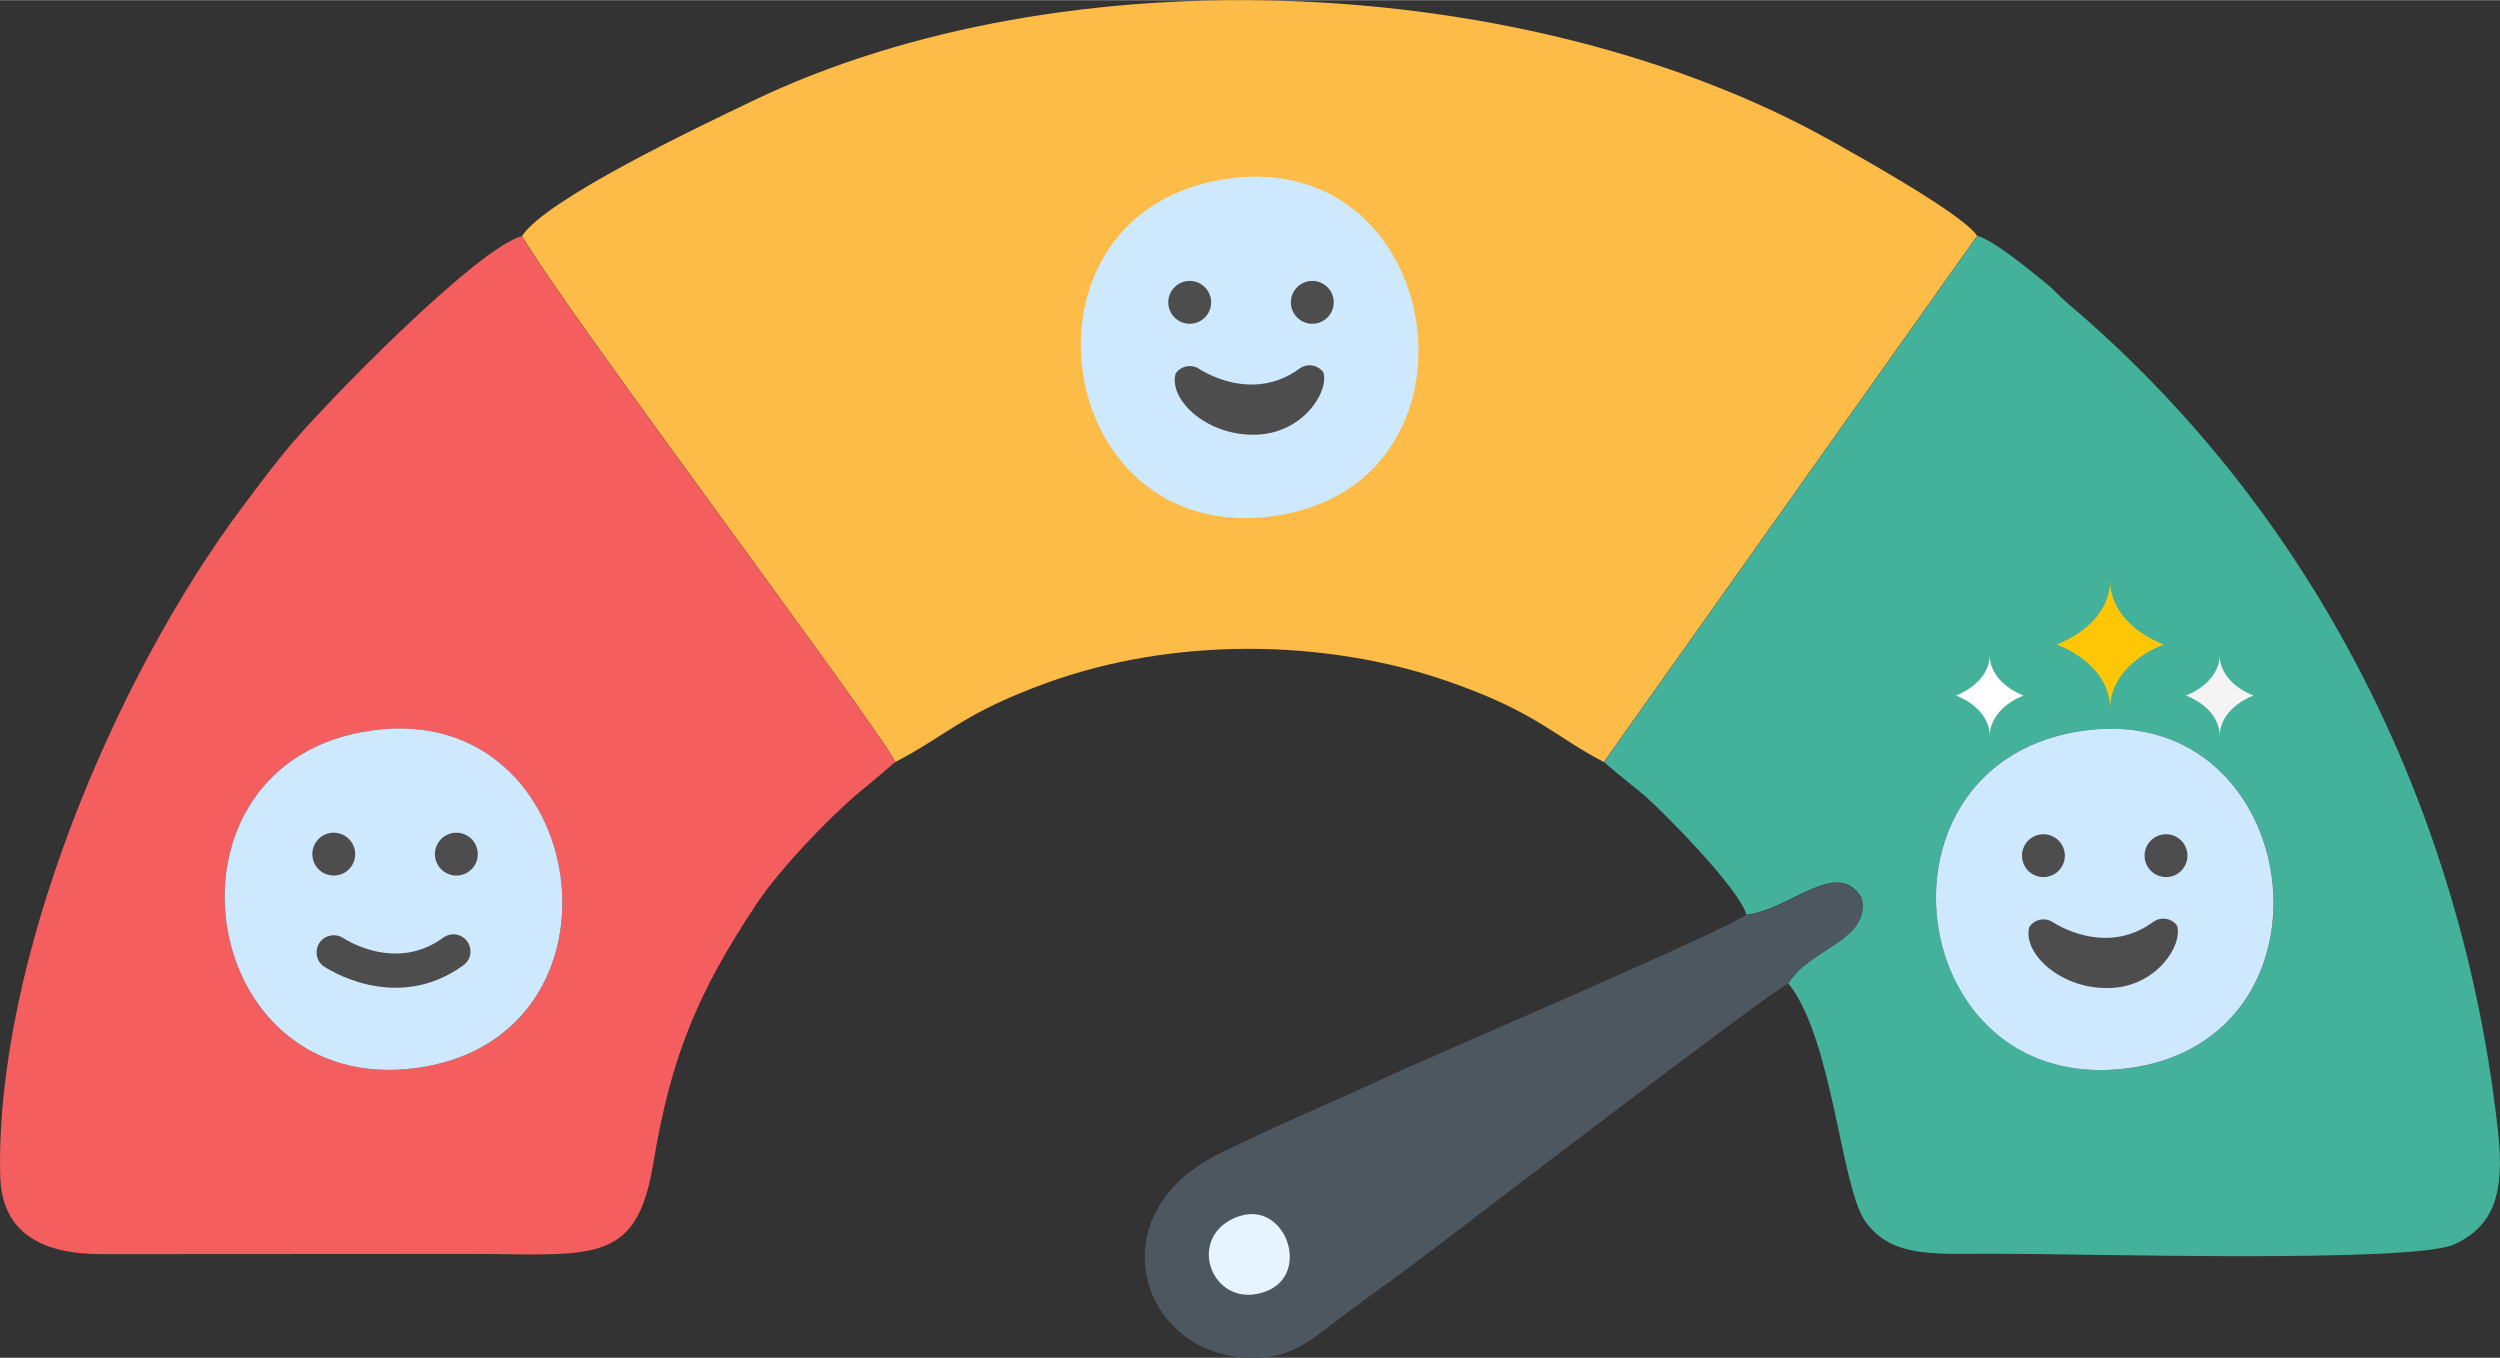
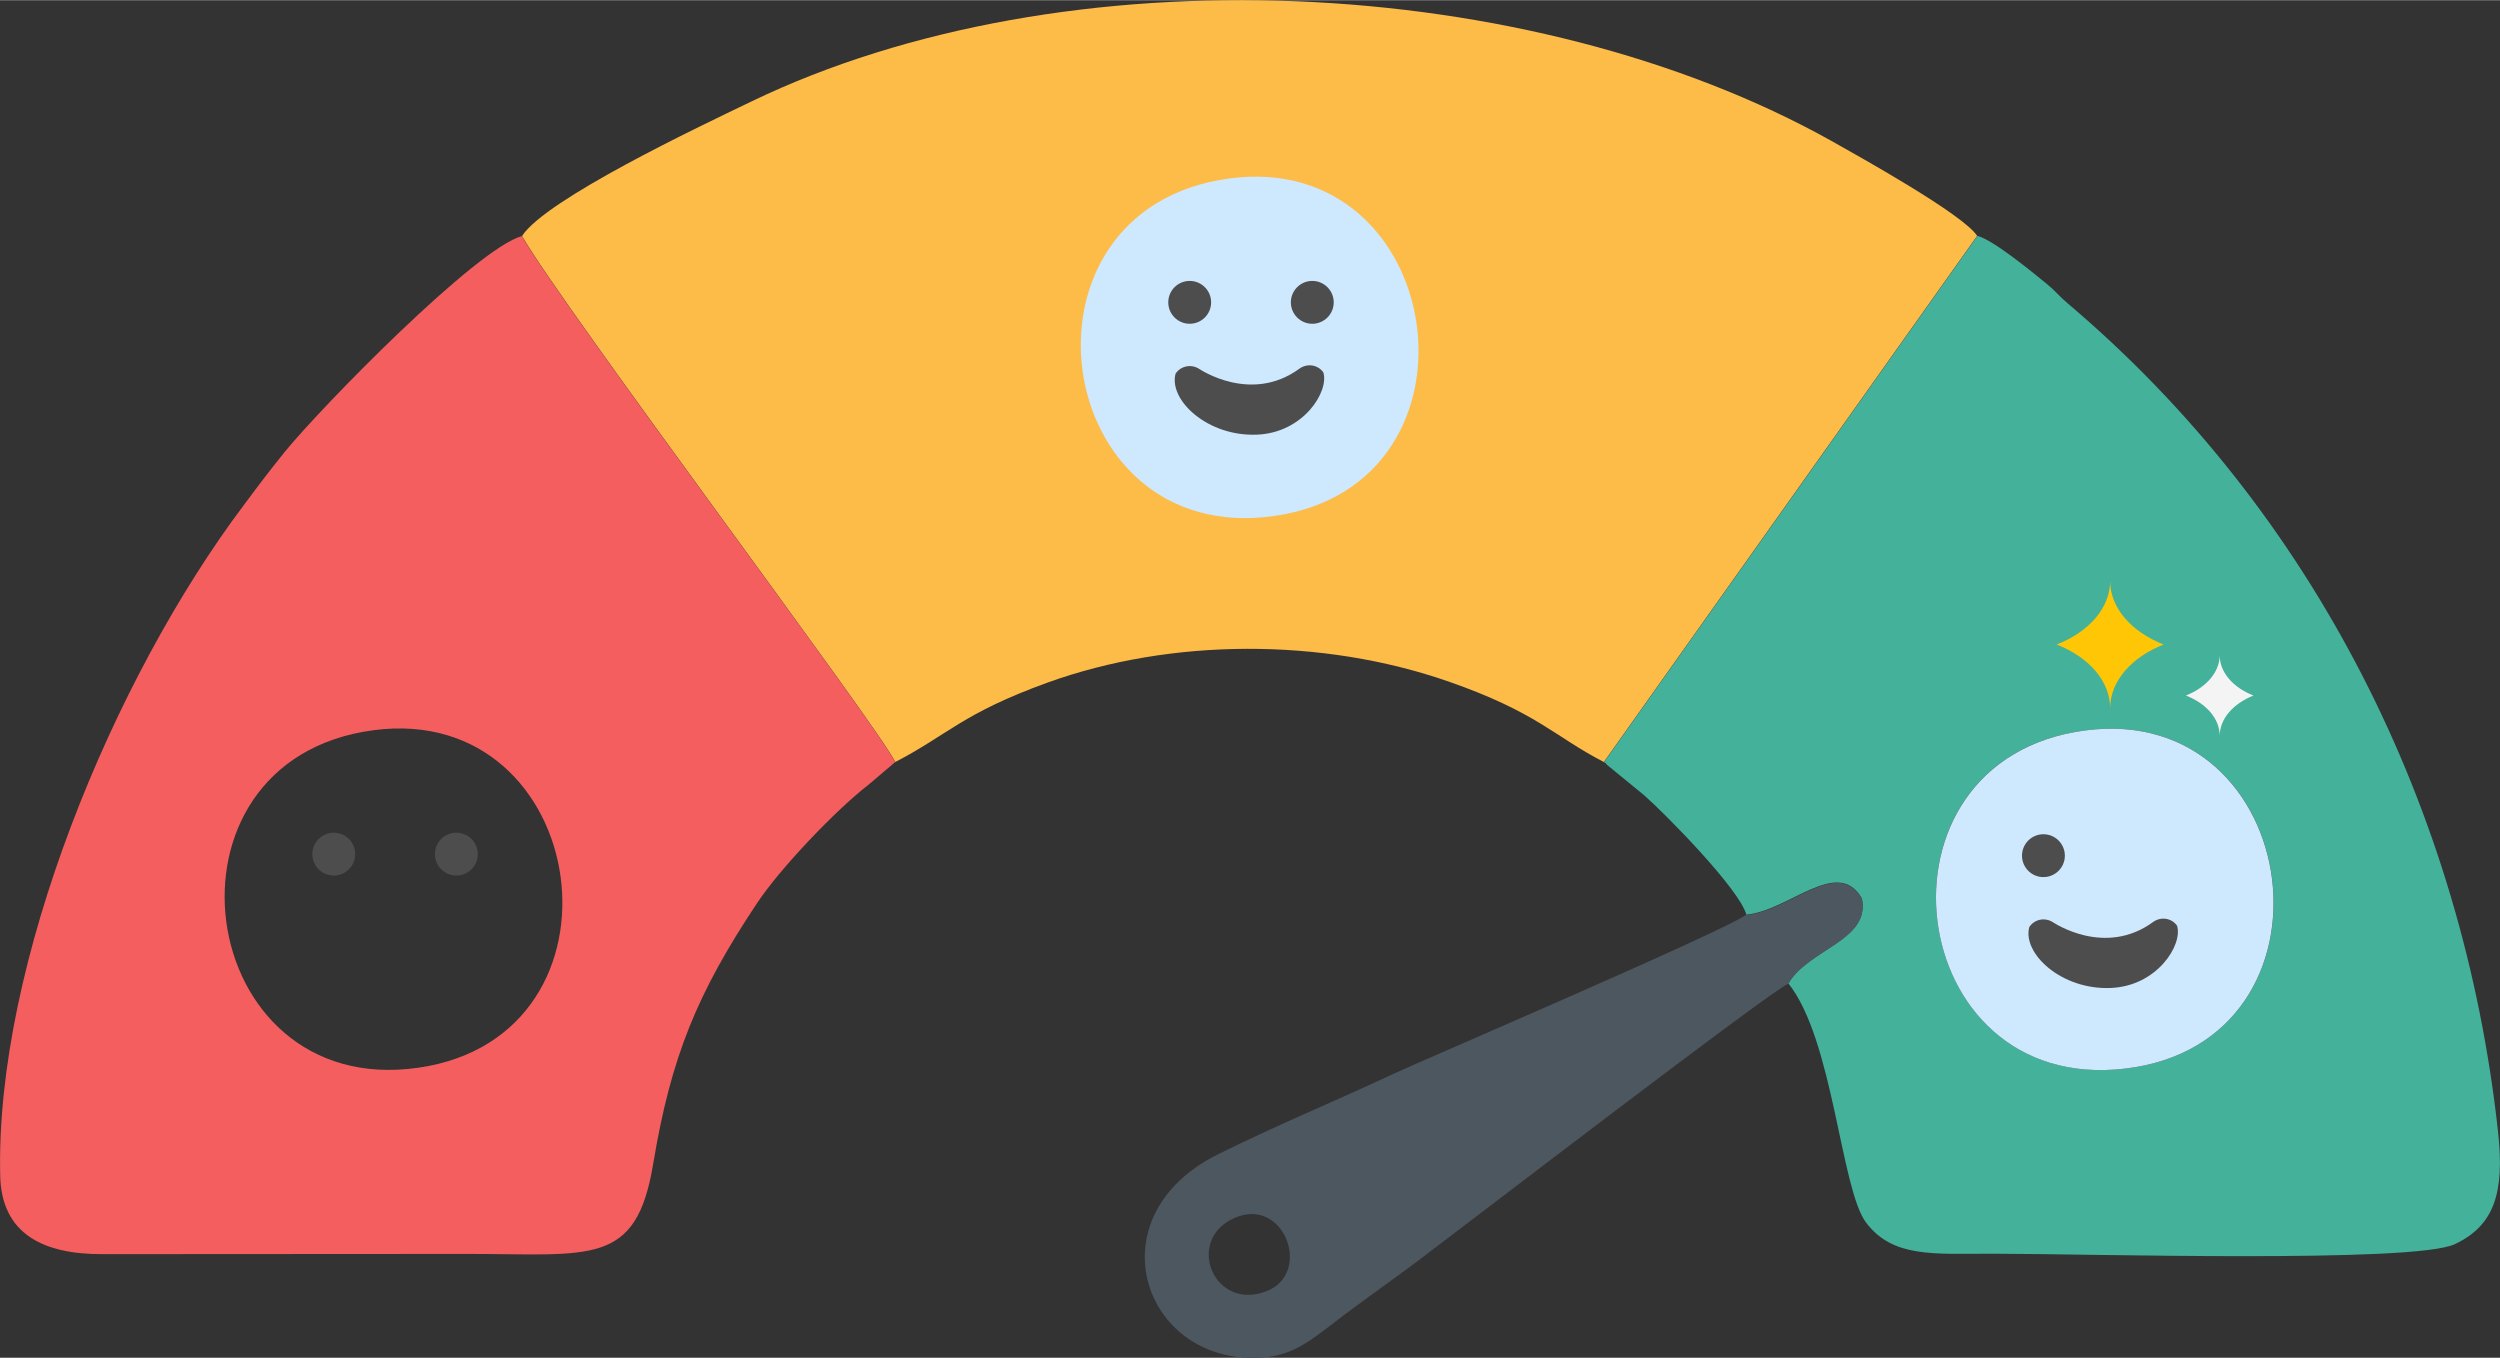
<svg xmlns="http://www.w3.org/2000/svg" xml:space="preserve" width="0.556in" height="0.302in" version="1.1" style="shape-rendering:geometricPrecision; text-rendering:geometricPrecision; image-rendering:optimizeQuality; fill-rule:evenodd; clip-rule:evenodd" viewBox="0 0 113.18 61.46">
  <rect x="0" y="0" width="113.18" height="61.46" fill="#333333" stroke="none" />
  <defs>
    <style type="text/css">
   
    .fil2 {fill:#44B19A}
    .fil6 {fill:#4D4D4D}
    .fil3 {fill:#4D5760}
    .fil4 {fill:#CEE8FE}
    .fil5 {fill:#E5F4FE}
    .fil9 {fill:#F4F4F4}
    .fil1 {fill:#F55E5E}
    .fil0 {fill:#FDBB48}
    .fil8 {fill:#FFC606}
    .fil10 {fill:white}
    .fil7 {fill:#4D4D4D;fill-rule:nonzero}
   
  </style>
  </defs>
  <g id="Layer_x0020_1">
    <g id="_2139015689568">
      <path class="fil0" d="M23.63 10.67c1.82,3.2 16.12,22.21 16.9,23.82 2.38,-1.23 3.04,-2.2 6.88,-3.59 5.61,-2.03 12.45,-2.04 18.15,-0.06 4.05,1.41 4.81,2.5 7.05,3.65l16.9 -23.82c-0.62,-0.96 -5.23,-3.53 -6.6,-4.3 -13.63,-7.62 -34.68,-8.64 -48.9,-1.78 -2.37,1.14 -9.3,4.42 -10.38,6.09z" />
      <path class="fil1" d="M16.91 33.05c9.86,-1.3 12.04,13.84 2.03,15.28 -10.18,1.47 -12.32,-13.92 -2.03,-15.28zm23.62 1.45c-0.78,-1.62 -15.09,-20.63 -16.9,-23.82 -2.04,0.54 -9.05,7.7 -10.73,9.76 -0.67,0.83 -1.18,1.5 -1.84,2.39 -5.96,7.91 -11.28,20.81 -11.05,30.39 0.06,2.64 1.95,3.57 4.68,3.55l16.48 -0.01c5.59,0 7.63,0.58 8.4,-4.07 0.81,-4.88 2.01,-7.76 4.69,-11.79 1.05,-1.59 3.58,-4.24 5.07,-5.39l1.2 -1.02z" />
      <path class="fil2" d="M94.41 33.06c9.96,-1.3 11.98,14.11 1.8,15.31 -10.09,1.19 -11.98,-13.99 -1.8,-15.31zm-21.8 1.44c0.04,0.03 0.1,0.03 0.12,0.1l1.71 1.4c1.05,0.93 4.32,4.27 4.62,5.4 1.92,-0.17 4.13,-2.64 5.23,-0.74 0.39,1.91 -2.4,2.27 -3.33,3.85 2.04,2.54 2.37,9.3 3.52,10.83 1.21,1.6 3.05,1.41 5.71,1.41 4.23,0 19.09,0.44 20.94,-0.43 1.78,-0.84 2.27,-2.31 1.96,-5.1 -1.59,-14.56 -8.33,-28.06 -19.49,-37.5 -0.39,-0.33 -0.53,-0.54 -0.92,-0.86 -0.71,-0.58 -2.45,-2.01 -3.16,-2.19l-16.9 23.82z" />
      <path class="fil3" d="M55.89 55.13c2.26,-0.99 3.54,2.51 1.44,3.32 -2.39,0.92 -3.7,-2.33 -1.44,-3.32zm23.16 -13.73c-0.74,0.64 -15.01,6.75 -15.95,7.2 -2.71,1.27 -5.28,2.32 -7.94,3.64 -5.7,2.82 -3.43,9.48 1.86,9.22 1.62,-0.08 2.42,-0.88 3.85,-1.95 1.17,-0.88 2.17,-1.57 3.34,-2.45 1.67,-1.25 16.03,-12.28 16.75,-12.53 0.92,-1.58 3.72,-1.94 3.33,-3.85 -1.09,-1.91 -3.3,0.57 -5.23,0.74z" />
      <path class="fil4" d="M94.41 33.06c-10.18,1.33 -8.29,16.51 1.8,15.31 10.18,-1.2 8.15,-16.61 -1.8,-15.31z" />
-       <path class="fil5" d="M55.89 55.13c-2.26,0.99 -0.94,4.24 1.44,3.32 2.1,-0.81 0.81,-4.31 -1.44,-3.32z" />
-       <path class="fil4" d="M16.91 33.05c-10.29,1.36 -8.15,16.75 2.03,15.28 10.01,-1.44 7.83,-16.59 -2.03,-15.28z" />
      <circle class="fil6" cx="15.11" cy="38.66" r="0.97" />
      <circle class="fil6" cx="20.66" cy="38.66" r="0.97" />
      <path class="fil4" d="M55.67 8.07c-10.29,1.36 -8.15,16.75 2.03,15.28 10.01,-1.44 7.83,-16.59 -2.03,-15.28z" />
      <circle class="fil6" cx="53.86" cy="13.68" r="0.97" />
      <circle class="fil6" cx="59.41" cy="13.68" r="0.97" />
-       <path class="fil7" d="M14.68 43.76c-0.36,-0.24 -0.45,-0.72 -0.22,-1.08 0.24,-0.36 0.72,-0.45 1.08,-0.22 0.01,0 2.33,1.59 4.53,-0.02 0.35,-0.25 0.83,-0.18 1.08,0.17 0.25,0.35 0.18,0.83 -0.17,1.08 -3.1,2.26 -6.3,0.06 -6.31,0.06z" />
      <path class="fil7" d="M53.22 16.91c0.24,-0.36 0.72,-0.45 1.08,-0.21 0.01,0 2.33,1.59 4.53,-0.02 0.35,-0.25 0.83,-0.18 1.08,0.17 0.27,0.86 -0.9,2.74 -3.01,2.82 -2.24,0.09 -4,-1.57 -3.68,-2.76z" />
      <circle class="fil6" cx="92.51" cy="38.73" r="0.97" />
-       <circle class="fil6" cx="98.06" cy="38.73" r="0.97" />
      <path class="fil7" d="M91.87 41.96c0.24,-0.36 0.72,-0.45 1.08,-0.21 0.01,0 2.33,1.59 4.53,-0.02 0.35,-0.25 0.83,-0.18 1.08,0.17 0.27,0.86 -0.9,2.74 -3.01,2.82 -2.24,0.09 -4,-1.57 -3.68,-2.76z" />
      <path class="fil8" d="M95.53 32.06c0,-1.24 0.98,-2.32 2.42,-2.89 -1.45,-0.57 -2.42,-1.65 -2.42,-2.88 0,1.24 -0.98,2.32 -2.42,2.88 1.45,0.57 2.42,1.65 2.42,2.89z" />
-       <path class="fil9" d="M100.49 33.31c0,-0.78 0.62,-1.47 1.53,-1.83 -0.92,-0.36 -1.53,-1.04 -1.53,-1.83 0,0.78 -0.62,1.47 -1.53,1.83 0.92,0.36 1.53,1.04 1.53,1.83z" />
-       <path class="fil10" d="M90.08 33.31c0,-0.78 0.62,-1.47 1.53,-1.83 -0.92,-0.36 -1.53,-1.04 -1.53,-1.83 0,0.78 -0.62,1.47 -1.53,1.83 0.92,0.36 1.53,1.04 1.53,1.83z" />
+       <path class="fil9" d="M100.49 33.31c0,-0.78 0.62,-1.47 1.53,-1.83 -0.92,-0.36 -1.53,-1.04 -1.53,-1.83 0,0.78 -0.62,1.47 -1.53,1.83 0.92,0.36 1.53,1.04 1.53,1.83" />
    </g>
  </g>
</svg>